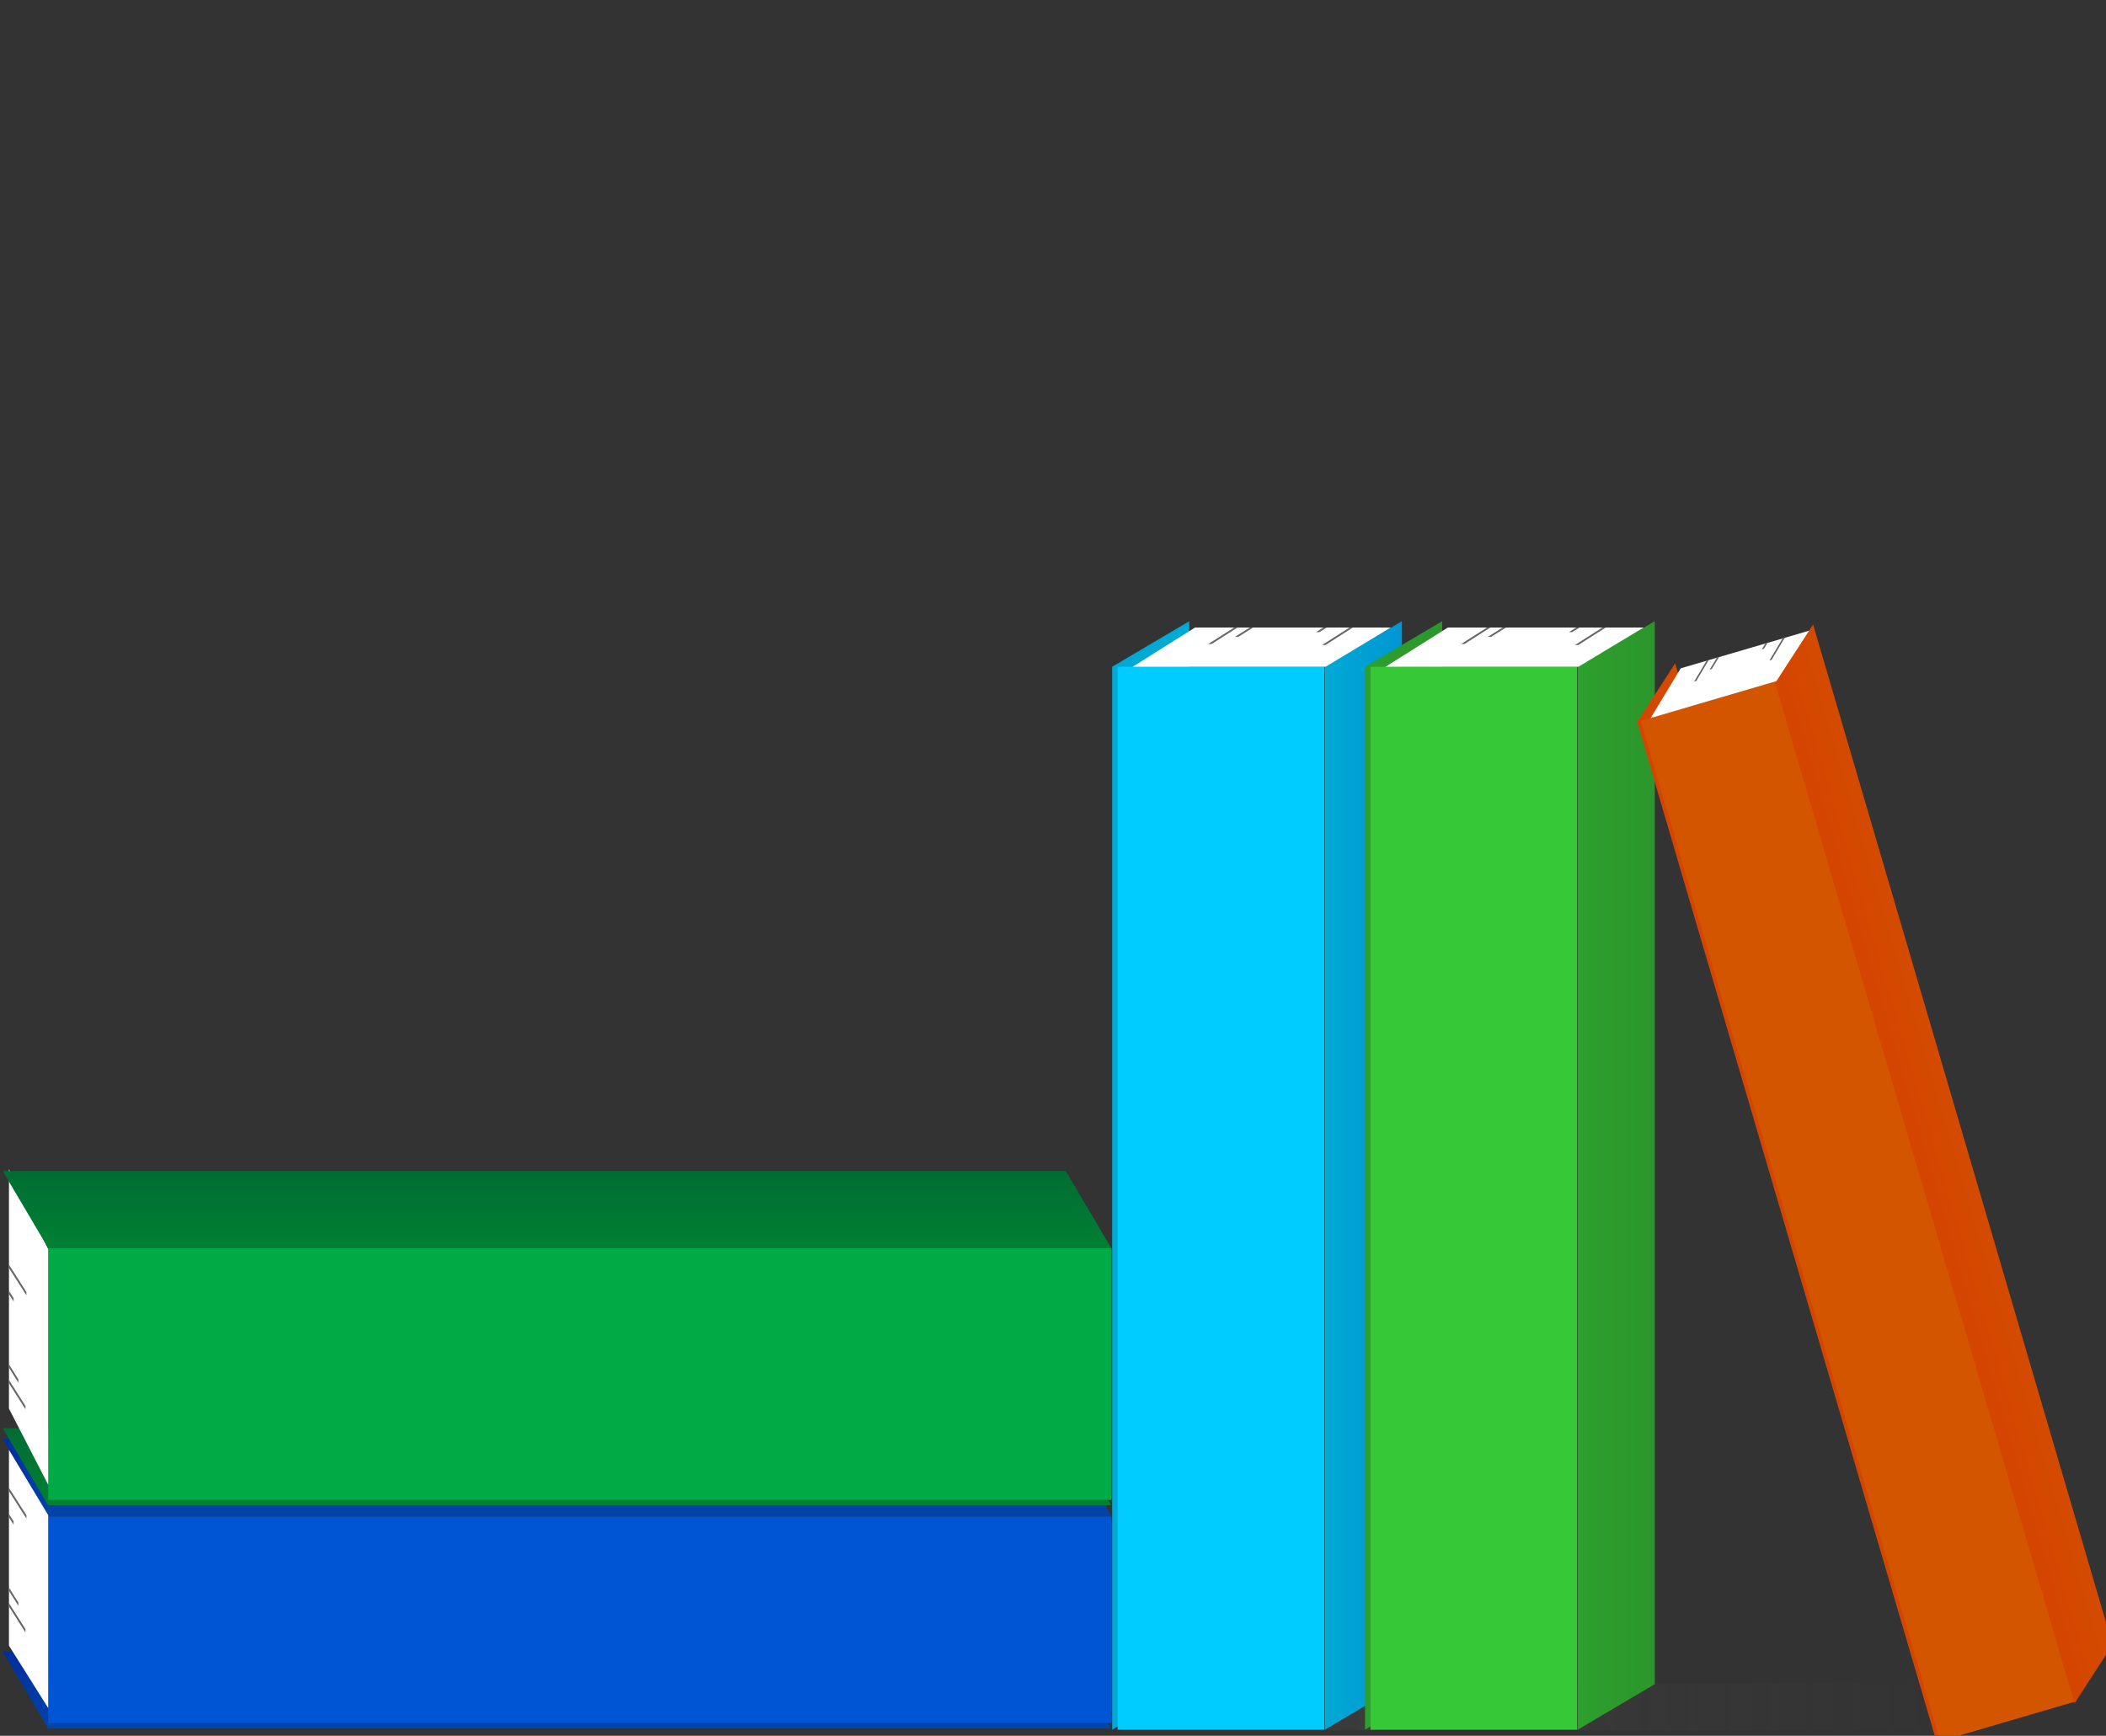
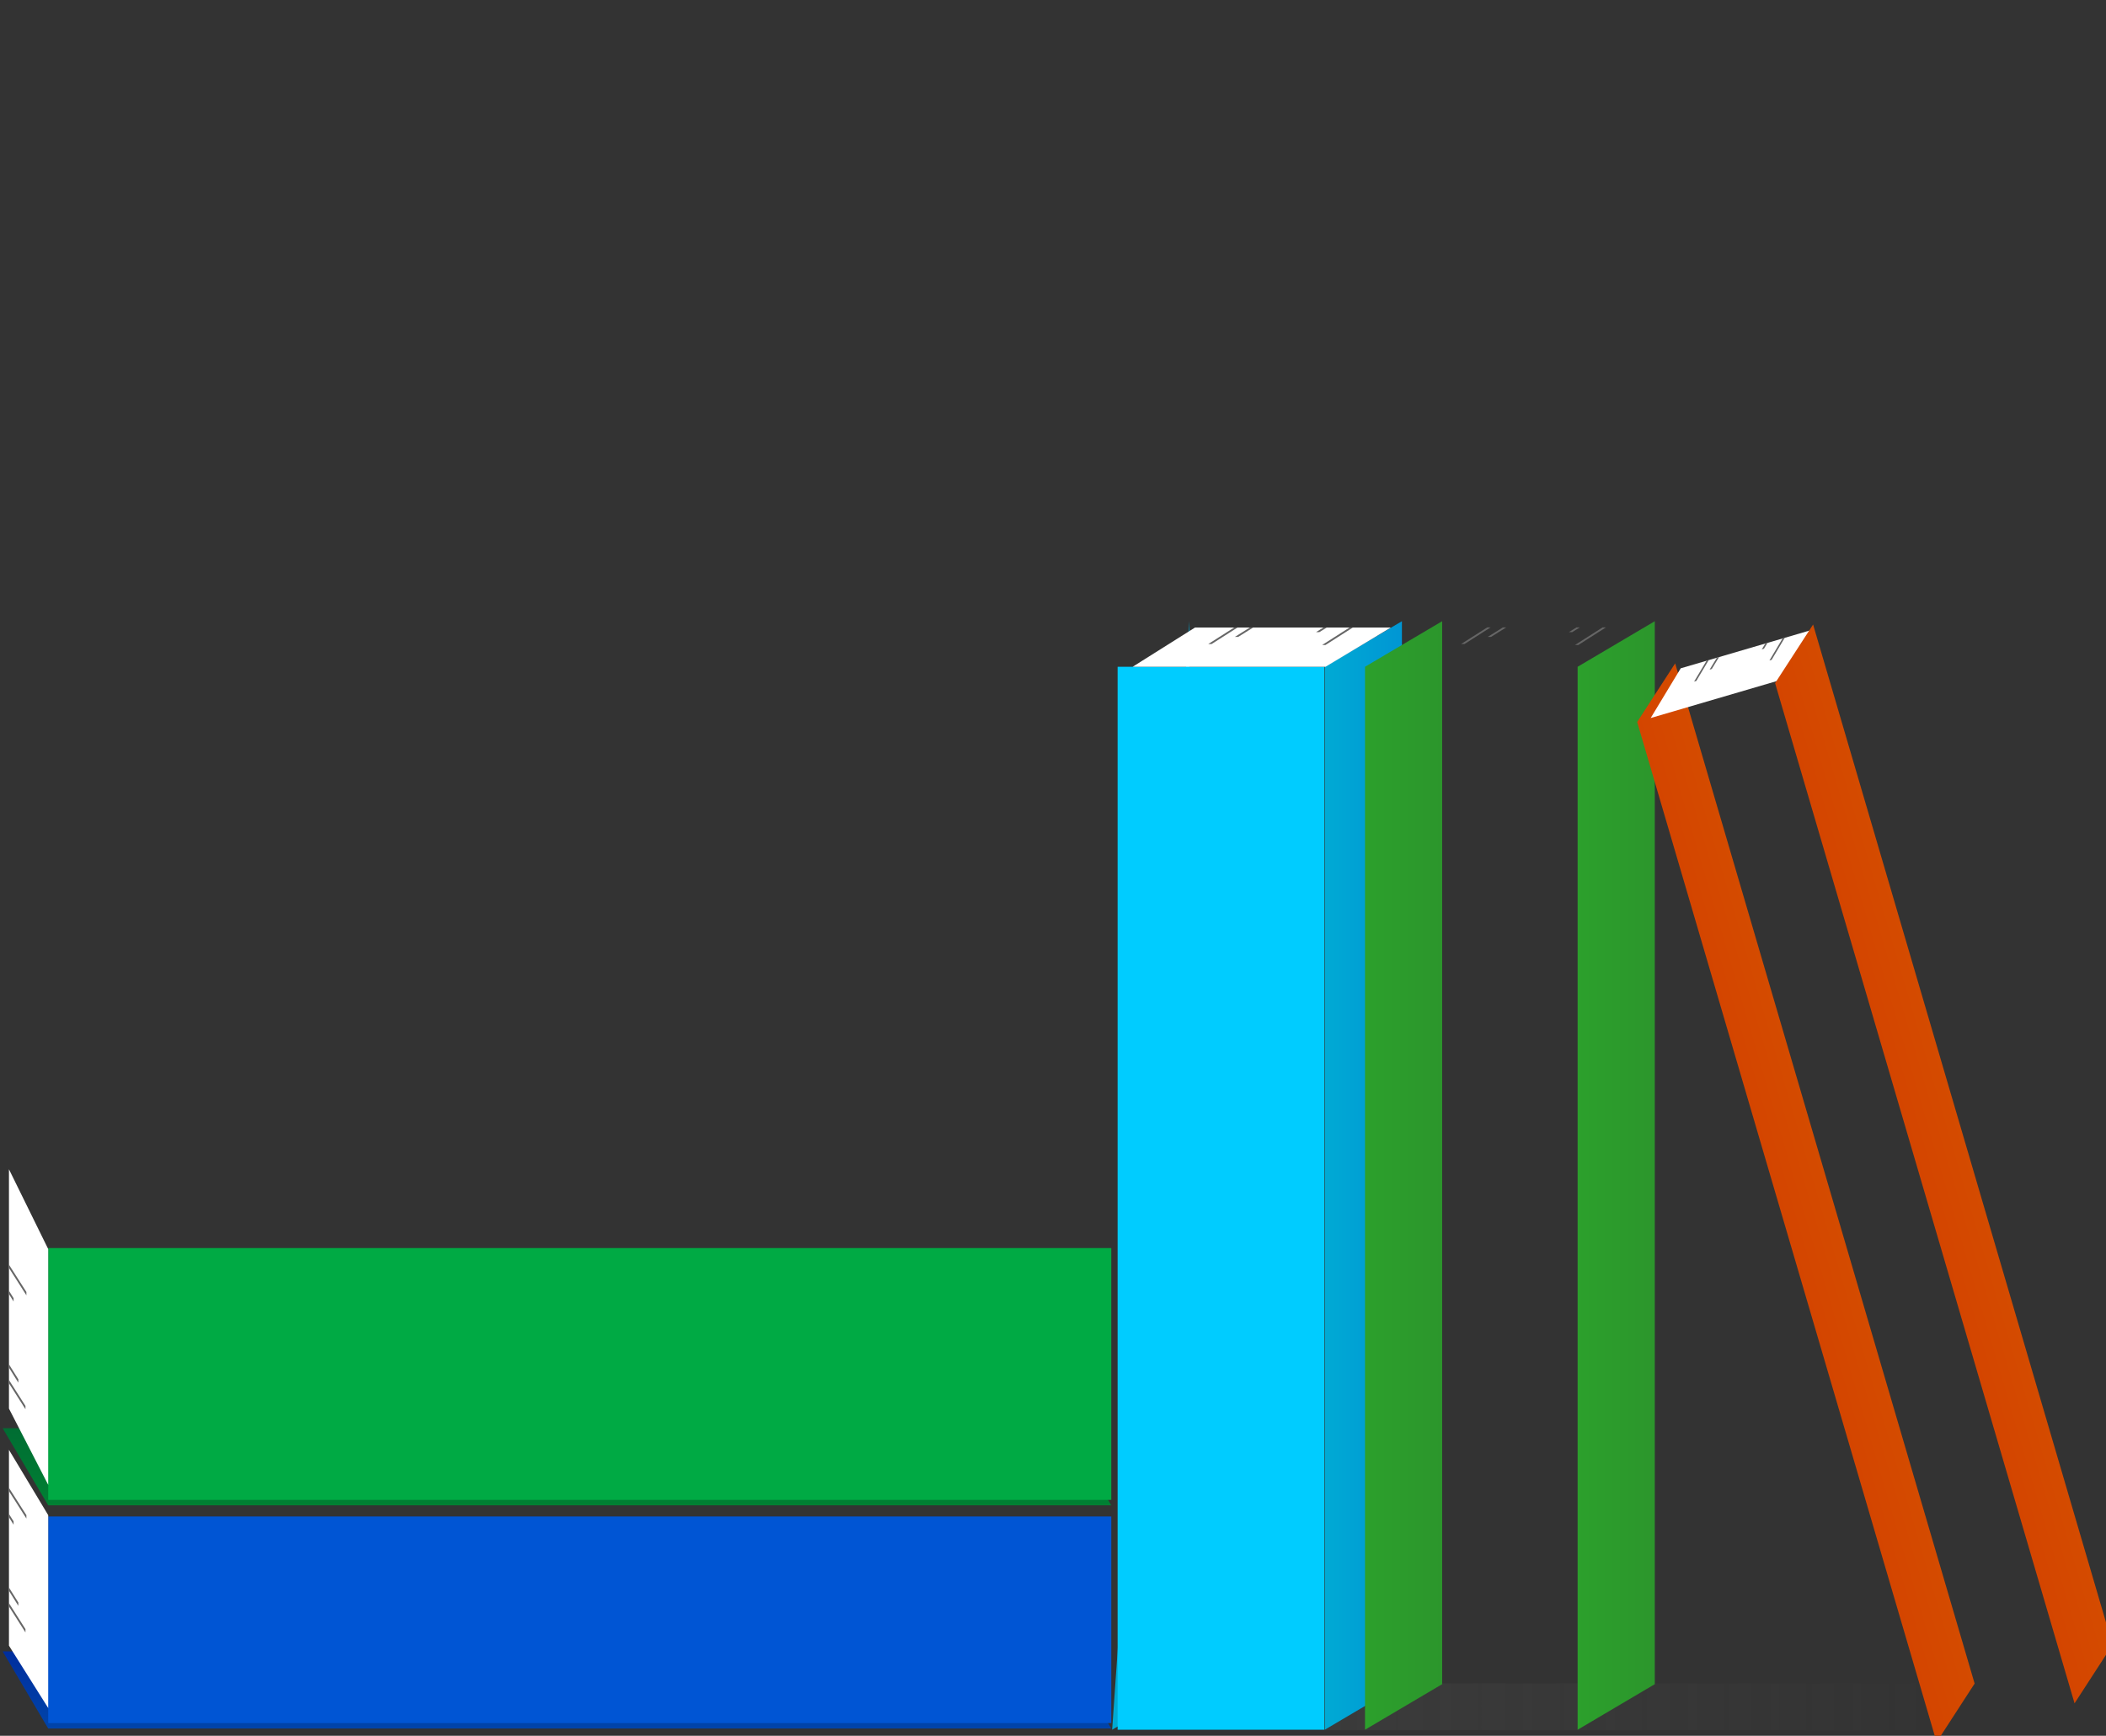
<svg xmlns="http://www.w3.org/2000/svg" xmlns:xlink="http://www.w3.org/1999/xlink" viewBox="0 0 137.841 113.622">
  <rect x="0" y="0" width="137.841" height="113.622" fill="#333333" stroke="none" />
  <defs>
    <linearGradient id="d">
      <stop stop-color="#2ca02c" offset="0" />
      <stop stop-color="#2c962c" offset="1" />
    </linearGradient>
    <linearGradient id="c">
      <stop stop-color="#d44500" offset="0" />
      <stop stop-color="#d44b00" offset="1" />
    </linearGradient>
    <linearGradient id="b">
      <stop stop-color="#04a" offset="0" />
      <stop stop-color="#002e9d" offset="1" />
    </linearGradient>
    <linearGradient id="a">
      <stop stop-color="#008033" offset="0" />
      <stop stop-color="#006d33" offset="1" />
    </linearGradient>
    <linearGradient id="n" x1="533.61" x2="575.25" gradientUnits="userSpaceOnUse">
      <stop stop-color="#4d4d4d" offset="0" />
      <stop stop-color="#4d4d4d" stop-opacity="0" offset="1" />
    </linearGradient>
    <linearGradient id="m" x1="533.64" x2="538.72" gradientUnits="userSpaceOnUse">
      <stop stop-color="#00aad4" offset="0" />
      <stop stop-color="#0096d4" offset="1" />
    </linearGradient>
    <linearGradient id="l" x1="519.64" x2="524.72" gradientUnits="userSpaceOnUse" xlink:href="#d" />
    <linearGradient id="k" x1="533.64" x2="538.72" gradientUnits="userSpaceOnUse" xlink:href="#d" />
    <linearGradient id="j" x1="519.64" x2="524.72" gradientUnits="userSpaceOnUse" xlink:href="#c" />
    <linearGradient id="i" x1="533.38" x2="538.46" gradientUnits="userSpaceOnUse" xlink:href="#c" />
    <linearGradient id="h" x1="519.64" x2="524.72" gradientUnits="userSpaceOnUse" xlink:href="#b" />
    <linearGradient id="g" x1="533.64" x2="538.72" gradientUnits="userSpaceOnUse" xlink:href="#b" />
    <linearGradient id="f" x1="519.64" x2="524.72" gradientUnits="userSpaceOnUse" xlink:href="#a" />
    <linearGradient id="e" x1="536.58" x2="541.66" gradientUnits="userSpaceOnUse" xlink:href="#a" />
  </defs>
  <g transform="matrix(.994 0 0 .994 -443.73 -843.36)">
-     <path d="m519.64 962.36 5.08-3v-70l-5.08 3z" fill="#00aad4" />
+     <path d="m519.64 962.36 5.08-3v-70z" fill="#00aad4" />
    <path d="m520 892.36h13.606v70h-13.606z" fill="#0cf" />
    <path d="m533.61 962.39 1.711-3.083 39.929 1e-5 -1.711 3.083z" fill="url(#n)" opacity=".3" />
    <path transform="translate(0 252.36)" d="m533.64 710 5.08-3v-70l-5.08 3z" fill="url(#m)" />
    <path d="m520.99 892.36 4.108-2.585h12.895l-4.301 2.585z" fill="#fff" />
    <path d="m527.688,889.768-1.719,1.094h.219l1.719-1.094h-.219zm1.031,0-1,.625h.219l1-.625h-.219zm4.844,0-.5.312h.219l.5-.312h-.219zm1.719,0-1.812,1.156h.219l1.812-1.156h-.219z" fill="#666" />
  </g>
  <g transform="matrix(.994 0 0 .994 -427.18 -843.36)">
    <path d="m519.64 962.36 5.08-3v-70l-5.08 3z" fill="url(#l)" />
-     <path d="m520 892.36h13.606v70h-13.606z" fill="#37c837" />
    <path transform="translate(0 252.36)" d="m533.64 710 5.08-3v-70l-5.08 3z" fill="url(#k)" />
-     <path d="m520.99 892.36 4.108-2.585h12.895l-4.301 2.585z" fill="#fff" />
    <path d="m527.688,889.768-1.719,1.094h.219l1.719-1.094h-.219zm1.031,0-1,.625h.219l1-.625h-.219zm4.844,0-.5.312h.219l.5-.312h-.219zm1.719,0-1.812,1.156h.219l1.812-1.156h-.219z" fill="#666" />
  </g>
  <g transform="matrix(.655 -.192 .28 .954 -483.07 -704.28)">
    <path d="m519.64 962.36 5.08-3v-70l-5.08 3z" fill="url(#j)" />
-     <path d="m520 892.36h13.606v70h-13.606z" fill="#d45500" />
    <path d="m520.99 892.36 4.108-2.585h12.895l-4.301 2.585z" fill="#fff" />
    <path d="m527.688,889.768-1.719,1.094h.219l1.719-1.094h-.219zm1.031,0-1,.625h.219l1-.625h-.219zm4.844,0-.5.312h.219l.5-.312h-.219zm1.719,0-1.812,1.156h.219l1.812-1.156h-.219z" fill="#666" />
    <path d="m533.38 962.46 5.08-3v-70l-5.08 3z" fill="url(#i)" />
  </g>
  <g transform="matrix(0 -.994 .994 0 -883.85 629.67)">
    <path d="m519.64 962.36 5.08-3v-70l-5.08 3z" fill="url(#h)" />
    <path d="m520 892.36h13.606v70h-13.606z" fill="#0055d4" />
-     <path transform="translate(0 252.36)" d="m533.64 710 5.08-3v-70l-5.08 3z" fill="url(#g)" />
    <path d="m520.99 892.36 4.108-2.585h12.895l-4.301 2.585z" fill="#fff" />
    <path d="m527.688,889.768-1.719,1.094h.219l1.719-1.094h-.219zm1.031,0-1,.625h.219l1-.625h-.219zm4.844,0-.5.312h.219l.5-.312h-.219zm1.719,0-1.812,1.156h.219l1.812-1.156h-.219z" fill="#666" />
  </g>
  <g transform="matrix(0 -.994 .994 0 -883.85 615.06)">
    <path d="m519.64 962.36 5.08-3v-70l-5.08 3z" fill="url(#f)" />
    <path d="m520 892.36h16.583v70h-16.583z" fill="#0a4" />
    <path d="m520.99 892.36 5.021-2.585h15.761l-5.256 2.585z" fill="#fff" />
-     <path d="m536.58 962.36 5.08-3v-70l-5.08 3z" fill="url(#e)" />
    <path d="m527.688,889.768-1.719,1.094h.219l1.719-1.094h-.219zm1.031,0-1,.625h.219l1-.625h-.219zm4.844,0-.5.312h.219l.5-.312h-.219zm1.719,0-1.812,1.156h.219l1.812-1.156h-.219z" fill="#666" />
  </g>
</svg>